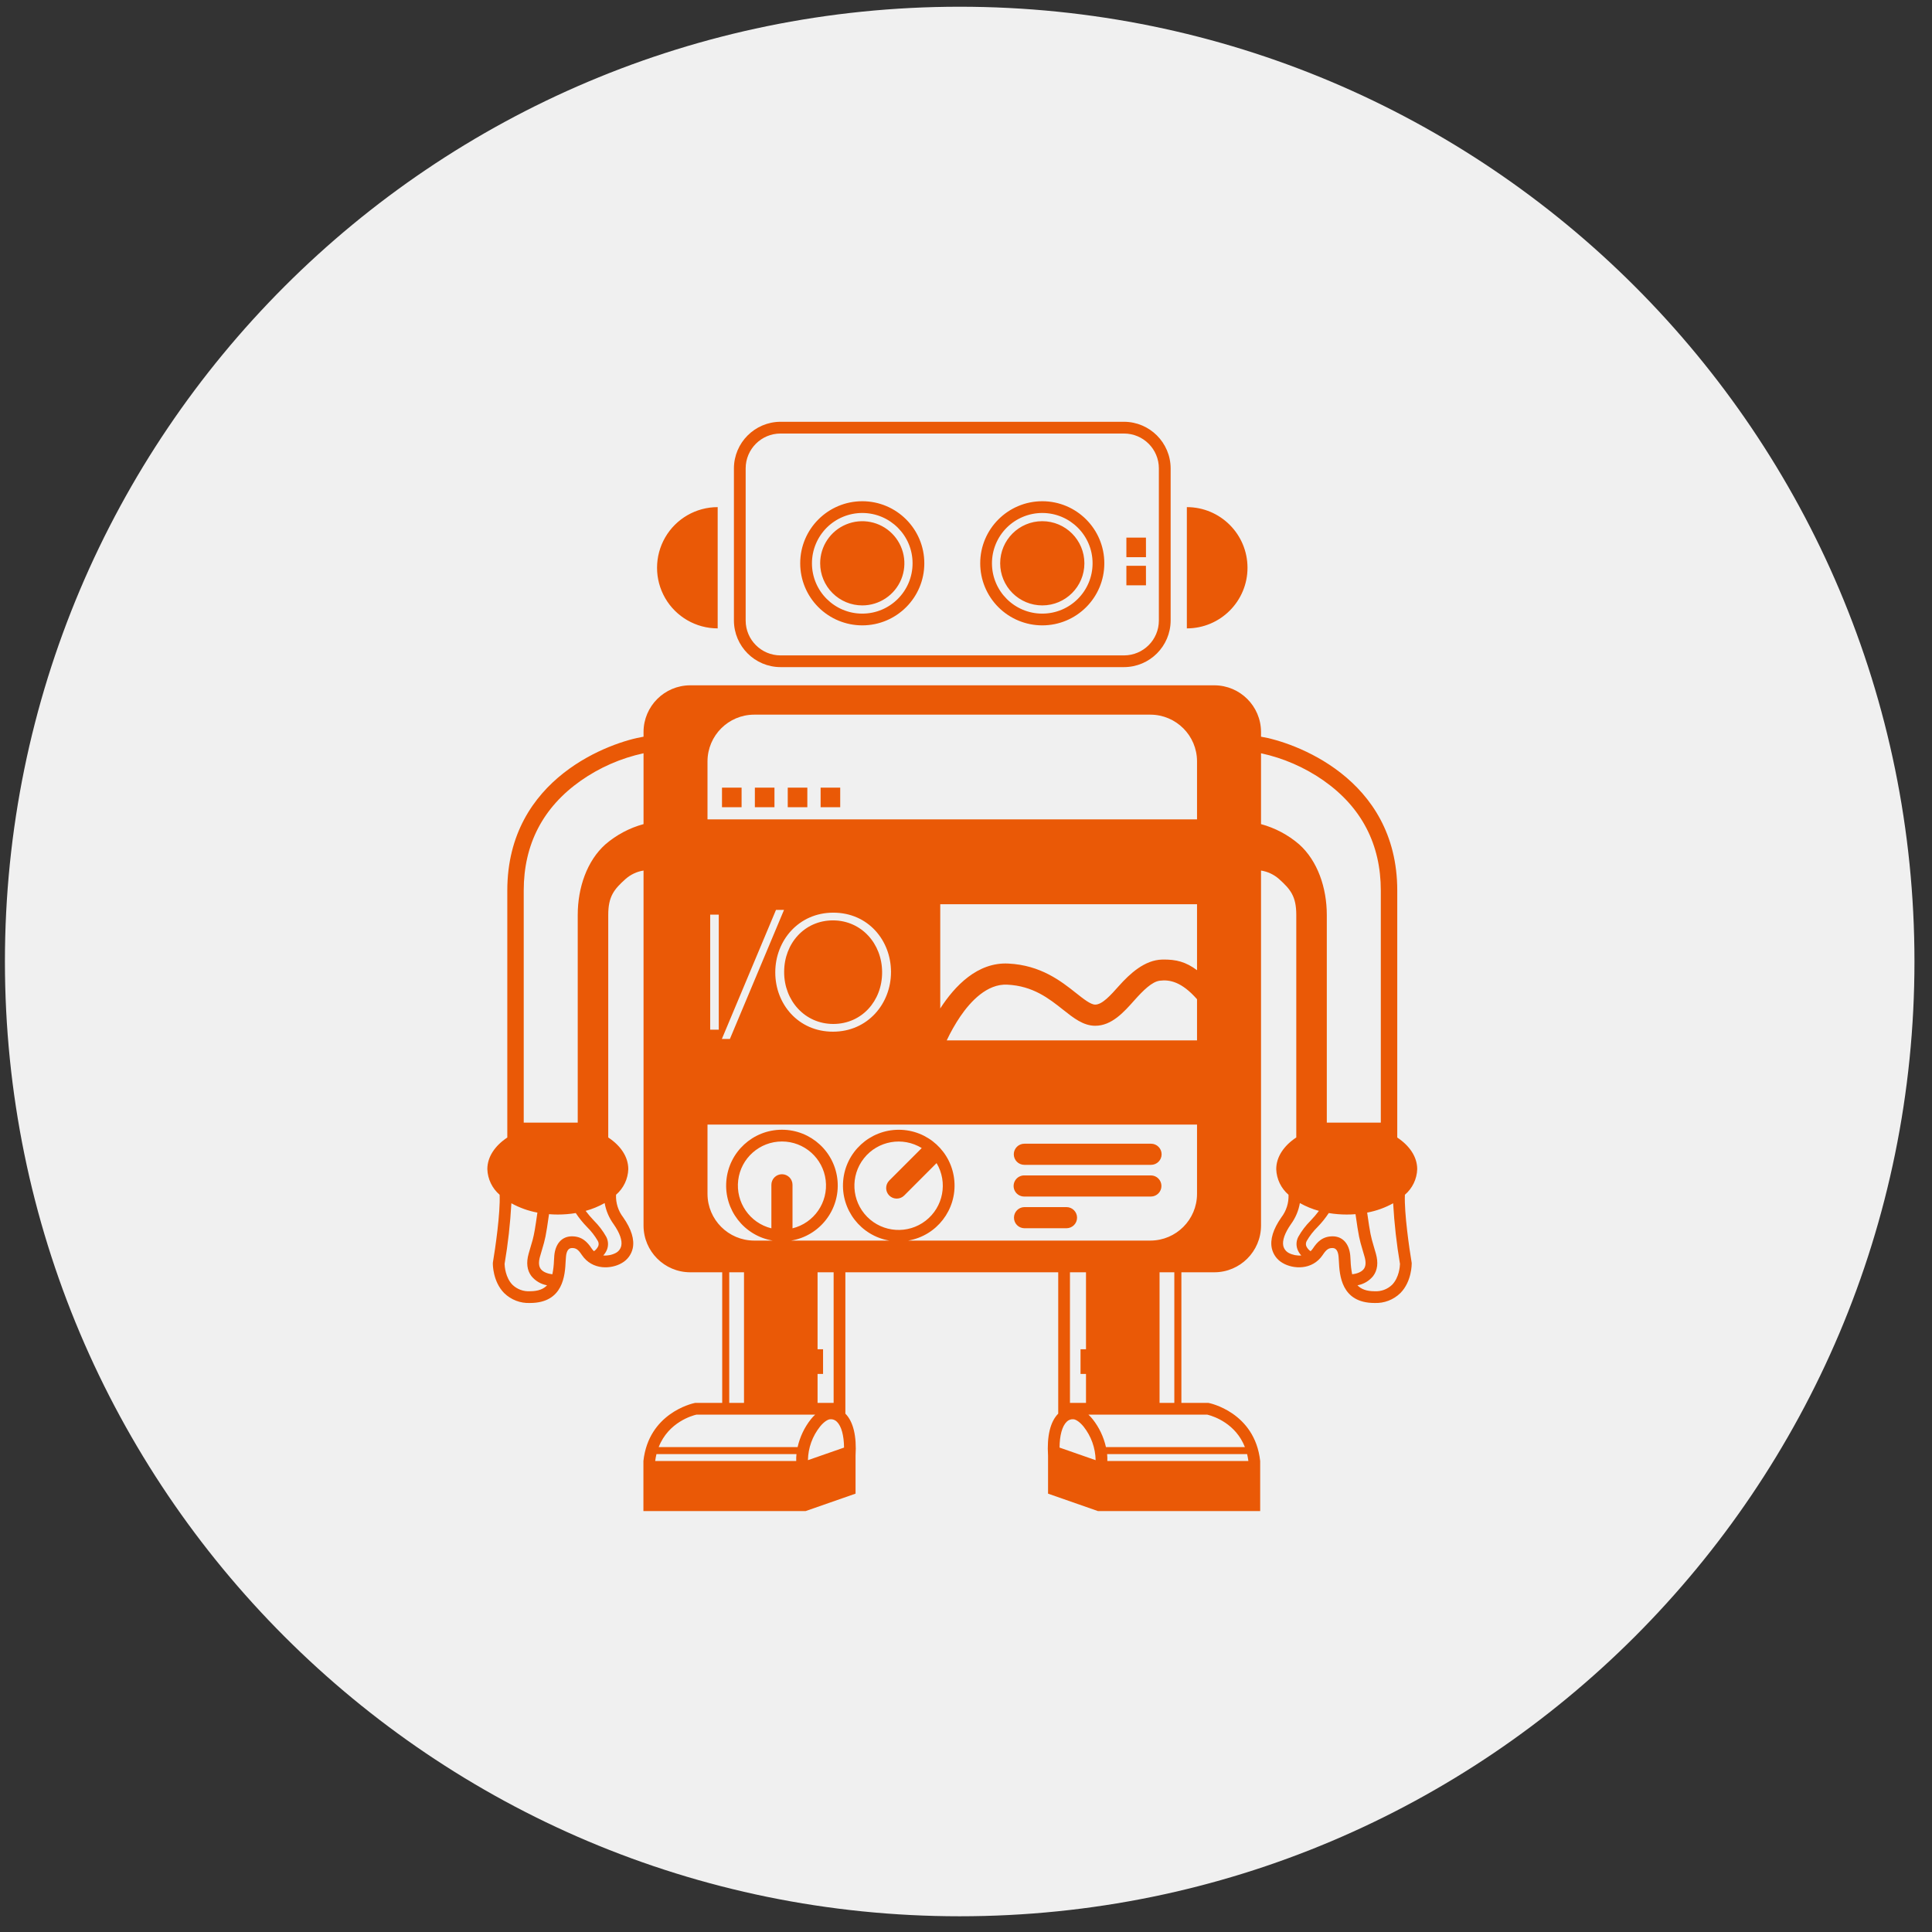
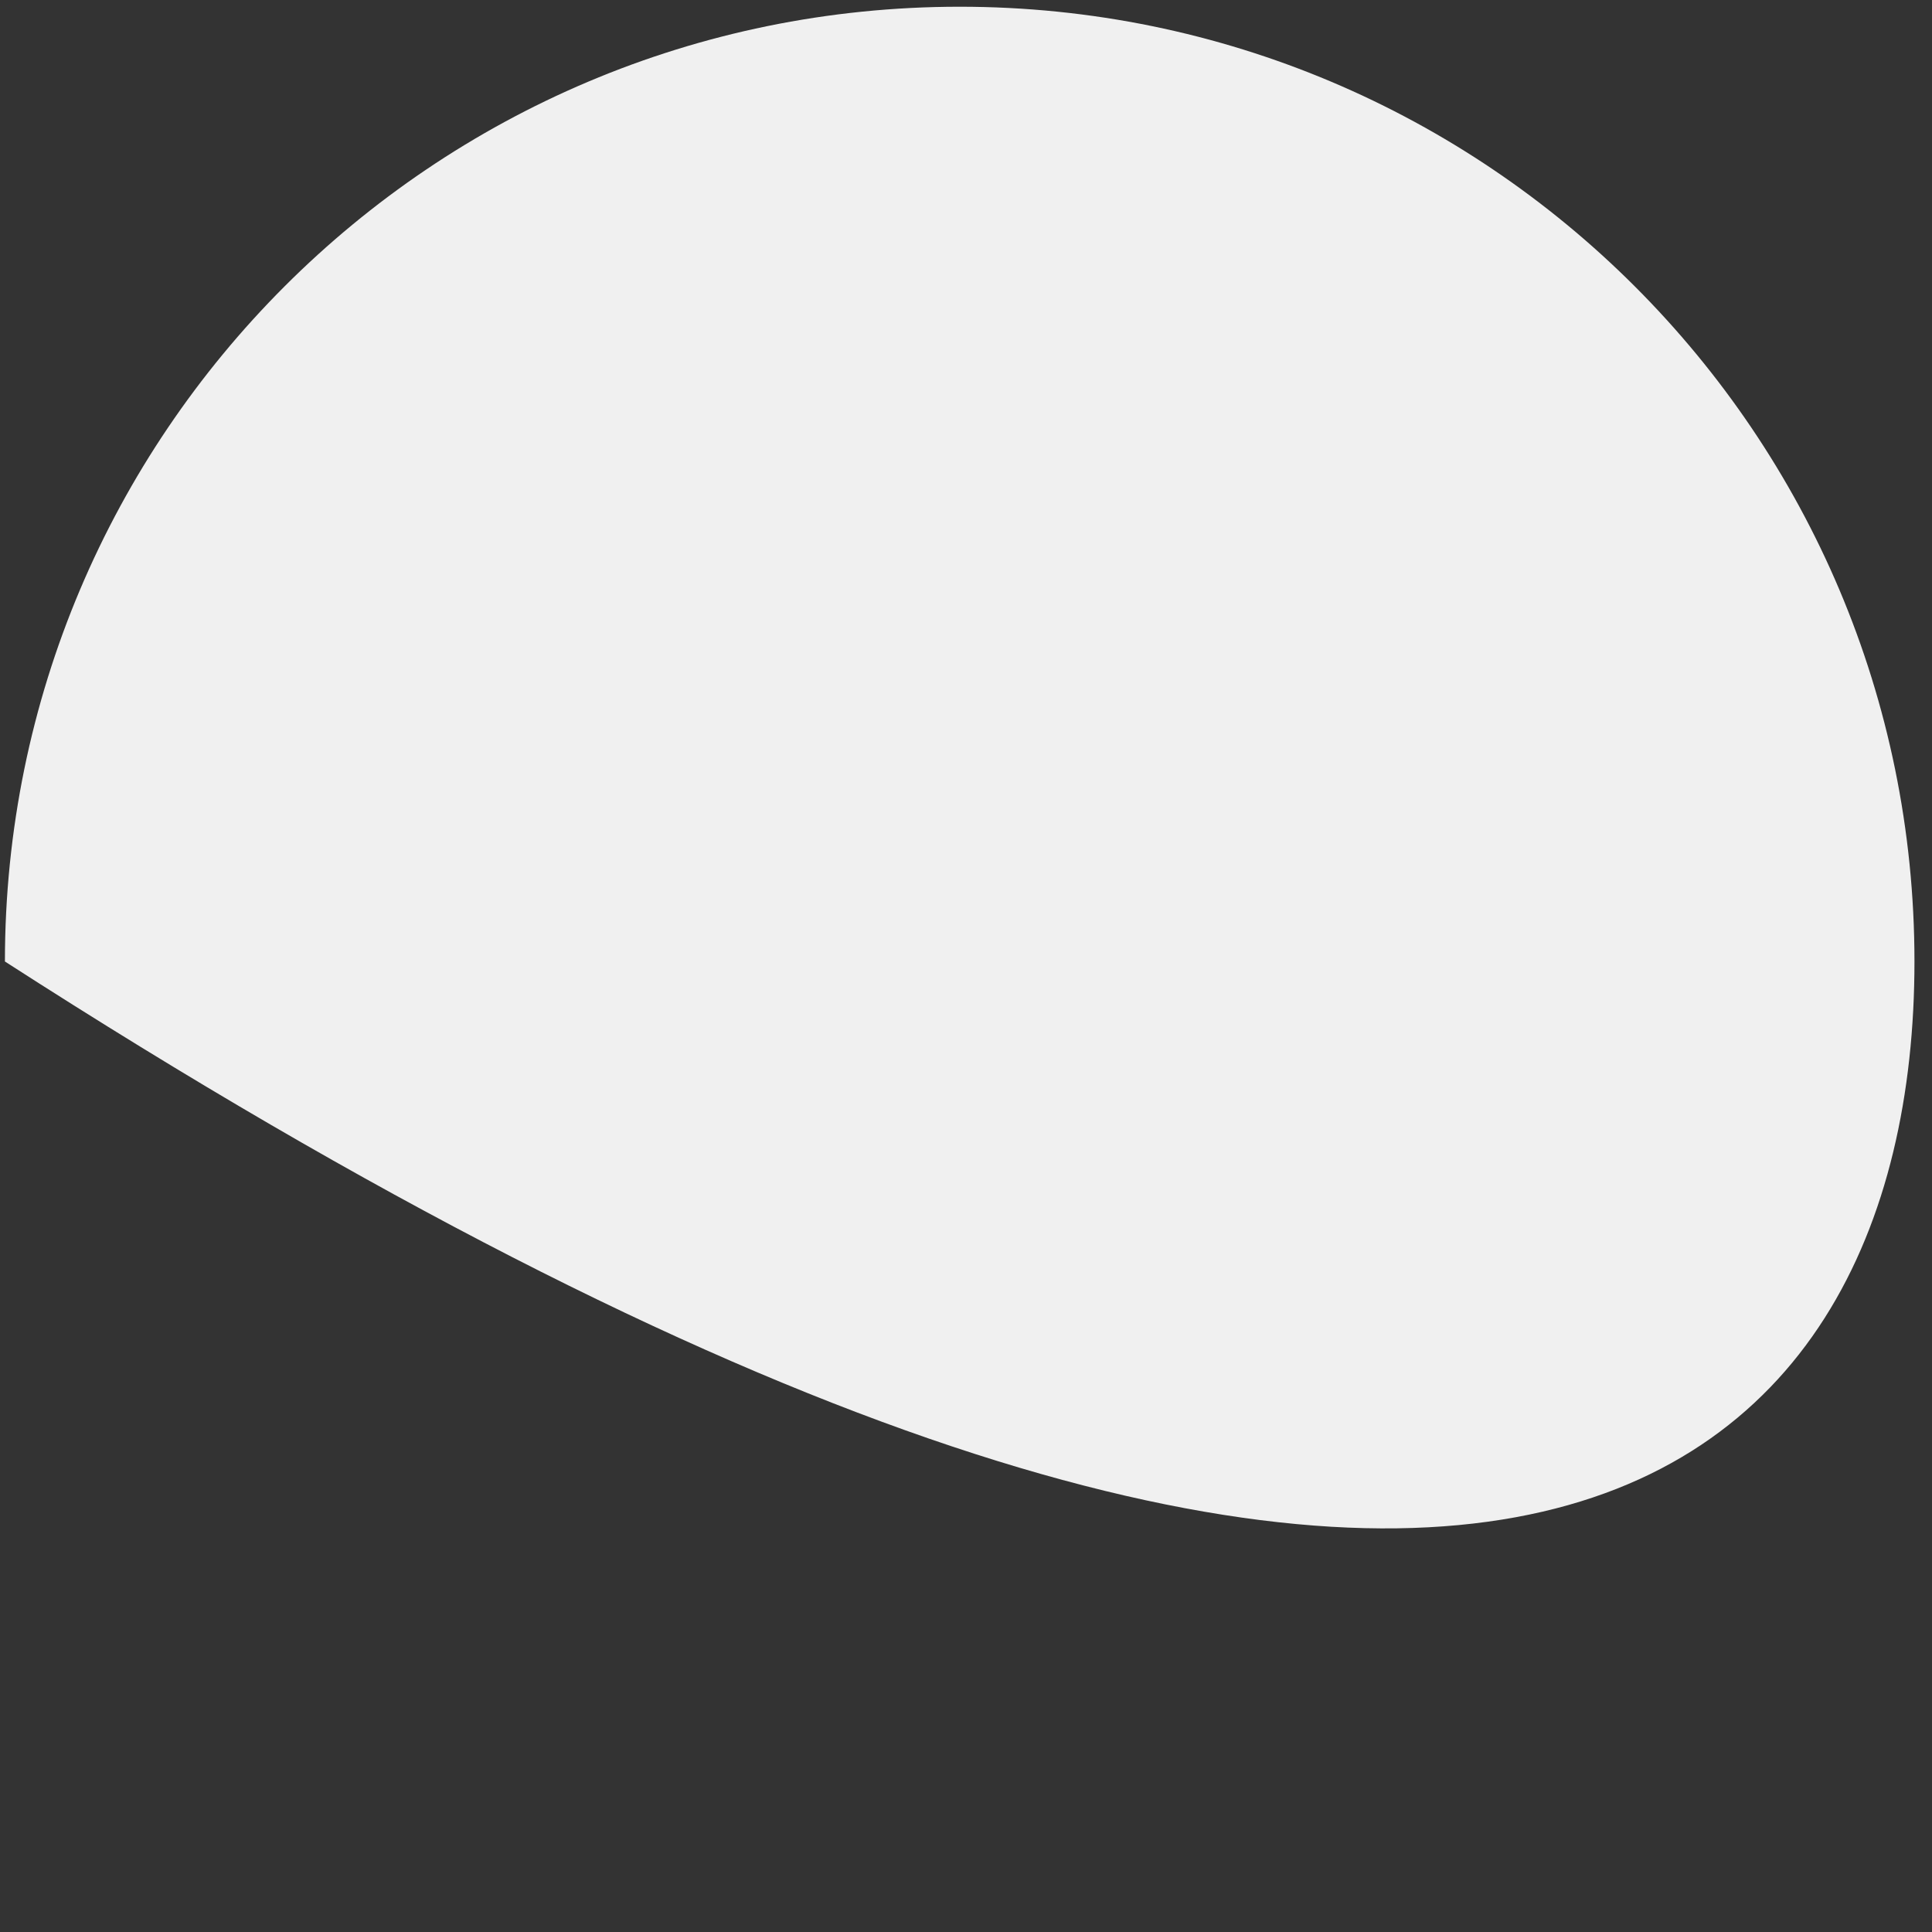
<svg xmlns="http://www.w3.org/2000/svg" width="64" height="64" viewBox="0 0 64 64" fill="none">
  <rect x="0" y="0" width="64" height="64" fill="#333333" stroke="none" />
  <g clip-path="url(#clip0_428_6248)">
-     <path d="M63.419 31.851C63.419 14.383 49.258 0.223 31.791 0.223C14.323 0.223 0.163 14.383 0.163 31.851C0.163 49.319 14.323 63.479 31.791 63.479C49.258 63.479 63.419 49.319 63.419 31.851Z" fill="#F0F0F0" />
+     <path d="M63.419 31.851C63.419 14.383 49.258 0.223 31.791 0.223C14.323 0.223 0.163 14.383 0.163 31.851C49.258 63.479 63.419 49.319 63.419 31.851Z" fill="#F0F0F0" />
    <g clip-path="url(#clip1_428_6248)">
      <path d="M40.229 22.702C41.081 22.705 41.77 23.394 41.773 24.245V24.404C42.807 24.573 46.286 25.74 46.286 29.501V37.682C46.694 37.953 46.947 38.322 46.947 38.73C46.936 39.057 46.788 39.365 46.539 39.578C46.513 40.177 46.686 41.37 46.762 41.821L46.765 41.851C46.765 41.876 46.768 42.453 46.389 42.835C46.161 43.058 45.852 43.176 45.534 43.163C44.422 43.163 44.375 42.228 44.352 41.779C44.349 41.722 44.347 41.671 44.342 41.626C44.324 41.44 44.259 41.345 44.148 41.343H44.138C44.02 41.343 43.943 41.379 43.817 41.572C43.467 42.09 42.831 42.04 42.492 41.84C42.308 41.737 42.177 41.56 42.131 41.354C42.068 41.063 42.173 40.718 42.445 40.329C42.61 40.115 42.695 39.849 42.684 39.578C42.436 39.364 42.288 39.057 42.277 38.73C42.277 38.322 42.531 37.951 42.941 37.68V30.309C42.941 29.695 42.752 29.461 42.363 29.113C42.196 28.968 41.991 28.872 41.773 28.838V40.602C41.77 41.454 41.081 42.143 40.229 42.146H39.135V46.472H40.024L40.041 46.475C40.057 46.478 41.565 46.776 41.745 48.396V50.056H36.37L34.718 49.479V48.222C34.676 47.573 34.793 47.092 35.055 46.829V42.146H28.004V46.829C28.266 47.092 28.381 47.573 28.341 48.222V49.479L26.688 50.056H21.314V48.396C21.488 46.827 22.907 46.498 23.011 46.476L23.016 46.475L23.034 46.472H23.924V42.146H22.861C22.01 42.143 21.32 41.454 21.318 40.602V28.838C21.099 28.872 20.895 28.968 20.728 29.113C20.339 29.461 20.149 29.695 20.149 30.309V37.68C20.56 37.951 20.813 38.322 20.813 38.73C20.802 39.057 20.655 39.364 20.407 39.578C20.395 39.849 20.48 40.115 20.646 40.329C20.917 40.718 21.023 41.063 20.96 41.354C20.914 41.56 20.782 41.737 20.598 41.84C20.259 42.04 19.624 42.09 19.274 41.572C19.148 41.379 19.071 41.343 18.953 41.343H18.942C18.832 41.345 18.766 41.44 18.749 41.626C18.744 41.671 18.742 41.722 18.738 41.779C18.716 42.228 18.669 43.163 17.557 43.163C17.239 43.177 16.93 43.058 16.702 42.836C16.323 42.453 16.325 41.876 16.326 41.852L16.328 41.821C16.405 41.37 16.578 40.177 16.551 39.578C16.303 39.365 16.155 39.057 16.144 38.73C16.144 38.322 16.396 37.953 16.805 37.682V29.501C16.805 25.74 20.283 24.573 21.318 24.404V24.245C21.321 23.394 22.01 22.705 22.861 22.702H40.229ZM41.312 48.169H36.675C36.682 48.245 36.685 48.321 36.682 48.397H41.354C41.344 48.32 41.33 48.244 41.312 48.169ZM26.384 48.169H21.746C21.728 48.244 21.714 48.32 21.704 48.397H26.376C26.373 48.321 26.376 48.245 26.384 48.169ZM35.561 47.015C35.476 47.007 35.391 47.038 35.333 47.1C35.184 47.248 35.102 47.551 35.099 47.953L36.294 48.37C36.287 47.965 36.146 47.575 35.895 47.258C35.755 47.087 35.63 47.02 35.561 47.015ZM27.497 47.015C27.428 47.02 27.303 47.087 27.164 47.258C26.912 47.575 26.771 47.965 26.764 48.37L27.96 47.953C27.956 47.551 27.874 47.248 27.726 47.1C27.667 47.038 27.583 47.006 27.497 47.015ZM27.004 46.861H23.072C22.952 46.888 22.145 47.102 21.82 47.937H26.422C26.498 47.599 26.648 47.283 26.863 47.012C26.906 46.958 26.953 46.908 27.004 46.861ZM39.986 46.861H36.055C36.105 46.908 36.152 46.958 36.195 47.012C36.41 47.283 36.56 47.599 36.636 47.937H41.239C40.937 47.163 40.222 46.922 40.023 46.87L39.996 46.863L39.986 46.861ZM35.975 42.146H35.444V46.472H35.975V45.513H35.794V44.696H35.975V42.146ZM38.901 42.146H38.412V46.472H38.901V42.146ZM27.615 42.146H27.083V44.696H27.265V45.513H27.083V46.472H27.615V42.146ZM24.646 42.146H24.157V46.472H24.646V42.146ZM16.94 39.86C16.903 40.533 16.828 41.204 16.715 41.869C16.717 41.944 16.741 42.324 16.98 42.564C17.135 42.711 17.344 42.787 17.557 42.774C17.831 42.774 18.007 42.7 18.122 42.577C17.919 42.541 17.735 42.433 17.604 42.273C17.458 42.08 17.427 41.83 17.512 41.529C17.543 41.422 17.567 41.339 17.588 41.267C17.606 41.208 17.621 41.157 17.635 41.107L17.648 41.059C17.695 40.88 17.728 40.695 17.802 40.169C17.5 40.113 17.209 40.008 16.94 39.86ZM46.15 39.86C45.882 40.008 45.591 40.113 45.289 40.169C45.39 40.886 45.414 40.969 45.502 41.267C45.528 41.354 45.553 41.442 45.578 41.529C45.663 41.83 45.632 42.08 45.486 42.273C45.355 42.433 45.172 42.541 44.968 42.577C45.084 42.7 45.26 42.774 45.534 42.774C45.747 42.787 45.956 42.711 46.111 42.564C46.35 42.324 46.374 41.944 46.376 41.869C46.263 41.204 46.188 40.533 46.15 39.86ZM44.017 40.184C43.908 40.349 43.784 40.504 43.645 40.646C43.506 40.783 43.385 40.938 43.288 41.107C43.258 41.158 43.252 41.219 43.27 41.275C43.301 41.345 43.351 41.405 43.414 41.448C43.444 41.421 43.47 41.389 43.493 41.356C43.632 41.145 43.811 40.951 44.155 40.955C44.477 40.96 44.692 41.197 44.729 41.589C44.734 41.646 44.738 41.703 44.74 41.76C44.745 41.912 44.763 42.063 44.792 42.212C44.905 42.2 45.088 42.156 45.177 42.038C45.245 41.947 45.254 41.811 45.204 41.635C45.174 41.53 45.15 41.448 45.129 41.377C45.036 41.064 45.009 40.971 44.903 40.221C44.808 40.23 44.711 40.233 44.612 40.233C44.413 40.233 44.214 40.217 44.017 40.184ZM19.073 40.184C18.877 40.217 18.678 40.233 18.479 40.233C18.38 40.233 18.283 40.229 18.187 40.221C18.082 40.971 18.054 41.064 17.961 41.377C17.94 41.448 17.916 41.53 17.886 41.635C17.837 41.811 17.846 41.947 17.914 42.038C18.002 42.156 18.186 42.2 18.298 42.212C18.328 42.063 18.346 41.912 18.351 41.76C18.354 41.696 18.357 41.639 18.362 41.589C18.399 41.197 18.614 40.96 18.936 40.955C19.279 40.951 19.459 41.145 19.598 41.356C19.62 41.389 19.647 41.421 19.676 41.448C19.74 41.405 19.789 41.345 19.82 41.275C19.839 41.219 19.833 41.158 19.803 41.107C19.705 40.938 19.585 40.783 19.446 40.646C19.307 40.504 19.182 40.349 19.073 40.184ZM20.03 39.853C19.831 39.965 19.62 40.052 19.4 40.112C19.485 40.225 19.577 40.333 19.675 40.435C19.834 40.593 19.971 40.772 20.081 40.968C20.148 41.094 20.16 41.242 20.114 41.377C20.085 41.456 20.041 41.528 19.984 41.589C20.128 41.601 20.272 41.572 20.4 41.505C20.491 41.457 20.556 41.372 20.58 41.272C20.619 41.093 20.531 40.844 20.327 40.552C20.176 40.345 20.074 40.106 20.03 39.853ZM43.06 39.853C43.017 40.106 42.915 40.345 42.764 40.552C42.56 40.845 42.472 41.093 42.511 41.272C42.534 41.371 42.6 41.456 42.69 41.505C42.818 41.572 42.963 41.601 43.107 41.589C43.05 41.528 43.005 41.456 42.977 41.377C42.93 41.242 42.942 41.094 43.01 40.968C43.12 40.772 43.257 40.593 43.416 40.435C43.514 40.333 43.606 40.225 43.691 40.112C43.471 40.052 43.259 39.965 43.06 39.853ZM39.653 37.253H23.437V39.552C23.44 40.404 24.129 41.093 24.981 41.096H25.595C24.648 40.936 23.98 40.076 24.061 39.118C24.141 38.161 24.942 37.424 25.903 37.424C26.864 37.424 27.665 38.161 27.745 39.118C27.825 40.076 27.158 40.936 26.21 41.096H29.459C28.513 40.933 27.849 40.073 27.931 39.116C28.012 38.16 28.813 37.425 29.773 37.425C30.733 37.425 31.533 38.16 31.614 39.116C31.696 40.073 31.032 40.933 30.086 41.096H38.11C38.961 41.093 39.65 40.404 39.653 39.553V37.253ZM30.534 38.031C29.903 37.644 29.081 37.788 28.621 38.368C28.16 38.948 28.205 39.781 28.725 40.308C29.245 40.835 30.077 40.891 30.663 40.438C31.249 39.985 31.404 39.166 31.025 38.529L29.953 39.603C29.816 39.739 29.594 39.739 29.457 39.603C29.321 39.466 29.321 39.245 29.457 39.108L30.534 38.031ZM25.903 37.813C25.165 37.813 24.543 38.364 24.454 39.096C24.365 39.829 24.837 40.513 25.553 40.69V39.248C25.553 39.156 25.59 39.066 25.655 39.001C25.721 38.935 25.81 38.898 25.903 38.898C25.996 38.898 26.085 38.935 26.151 39.001C26.216 39.066 26.253 39.156 26.253 39.248V40.69C26.969 40.513 27.441 39.829 27.352 39.096C27.263 38.364 26.641 37.813 25.903 37.813ZM35.334 39.987C35.525 39.99 35.679 40.146 35.679 40.337C35.679 40.529 35.525 40.684 35.334 40.687H33.933C33.742 40.684 33.589 40.529 33.589 40.337C33.589 40.146 33.742 39.99 33.933 39.987H35.334ZM38.13 38.937C38.321 38.94 38.474 39.096 38.474 39.287C38.474 39.478 38.321 39.634 38.13 39.637H33.933C33.807 39.639 33.689 39.573 33.625 39.464C33.561 39.355 33.561 39.22 33.625 39.111C33.689 39.001 33.807 38.935 33.933 38.937H38.13ZM38.13 37.887C38.323 37.887 38.48 38.044 38.48 38.237C38.48 38.431 38.323 38.587 38.13 38.587H33.933C33.74 38.587 33.583 38.431 33.583 38.237C33.583 38.044 33.74 37.887 33.933 37.887H38.13ZM21.318 24.953C20.572 25.114 19.865 25.423 19.24 25.861C17.985 26.744 17.349 27.969 17.349 29.501V37.188H19.138V30.309C19.138 29.404 19.446 28.514 20.054 27.971C20.42 27.656 20.852 27.426 21.318 27.3V24.953ZM41.773 24.953V27.3C42.239 27.426 42.671 27.656 43.037 27.971C43.644 28.514 43.952 29.404 43.952 30.309V37.188H45.741V29.501C45.741 27.969 45.105 26.744 43.851 25.861C43.225 25.423 42.519 25.114 41.773 24.953ZM39.653 33.101C39.143 32.52 38.744 32.446 38.42 32.487C38.159 32.519 37.866 32.814 37.584 33.129C37.23 33.528 36.828 33.98 36.28 33.98C35.885 33.98 35.559 33.72 35.212 33.445C34.747 33.077 34.22 32.659 33.366 32.618C32.698 32.585 32.152 33.172 31.812 33.67C31.641 33.923 31.491 34.189 31.361 34.465H39.653V33.101ZM25.972 30.141H25.706L23.913 34.416H24.179L25.972 30.141ZM27.604 30.233C26.45 30.233 25.682 31.165 25.682 32.205V32.216C25.682 33.255 26.439 34.176 27.593 34.176C28.747 34.176 29.515 33.245 29.515 32.205C29.521 32.199 29.521 32.199 29.515 32.194C29.515 31.154 28.759 30.233 27.604 30.233ZM23.81 30.299H23.526V34.11H23.81V30.299ZM27.593 30.489C28.535 30.489 29.221 31.263 29.221 32.205V32.215C29.221 33.157 28.546 33.92 27.604 33.92C26.662 33.92 25.976 33.147 25.976 32.205V32.194C25.976 31.252 26.651 30.489 27.593 30.489ZM39.653 29.954H31.147V33.406C31.626 32.663 32.38 31.869 33.4 31.919C34.478 31.971 35.154 32.506 35.646 32.896C35.895 33.093 36.129 33.279 36.28 33.279C36.514 33.279 36.792 32.967 37.062 32.664C37.428 32.253 37.92 31.8 38.498 31.787C38.97 31.776 39.288 31.868 39.653 32.139V29.954ZM38.11 23.674H24.98C24.129 23.677 23.44 24.366 23.437 25.218V27.142H39.653V25.218C39.651 24.366 38.961 23.677 38.11 23.674ZM24.566 26.092V26.74H23.917V26.092H24.566ZM25.655 26.092V26.74H25.006V26.092H25.655ZM26.744 26.092V26.74H26.095V26.092H26.744ZM27.833 26.092V26.74H27.184V26.092H27.833ZM37.235 13.972C38.086 13.975 38.776 14.664 38.779 15.515V20.556C38.776 21.407 38.086 22.097 37.235 22.099H25.856C25.004 22.097 24.315 21.407 24.312 20.556V15.515C24.315 14.664 25.004 13.975 25.856 13.972H37.235ZM37.235 14.361H25.856C25.218 14.362 24.702 14.878 24.701 15.515V20.556C24.702 21.193 25.218 21.71 25.856 21.711H37.235C37.872 21.71 38.389 21.194 38.389 20.556V15.515C38.389 14.878 37.872 14.362 37.235 14.361ZM23.774 16.799V20.816C23.056 20.816 22.393 20.433 22.034 19.812C21.676 19.19 21.676 18.425 22.035 17.803C22.393 17.182 23.057 16.799 23.774 16.799ZM39.316 16.799C40.426 16.799 41.325 17.698 41.325 18.808C41.325 19.917 40.425 20.816 39.316 20.816L39.316 16.799ZM28.564 16.604C29.699 16.604 30.619 17.525 30.619 18.66C30.62 19.795 29.699 20.716 28.564 20.716C28.019 20.716 27.496 20.5 27.11 20.114C26.724 19.728 26.508 19.206 26.508 18.66C26.508 17.525 27.428 16.605 28.564 16.604ZM34.527 16.604C35.662 16.604 36.582 17.525 36.582 18.66C36.583 19.795 35.662 20.716 34.527 20.716C33.982 20.716 33.459 20.5 33.073 20.114C32.687 19.728 32.471 19.206 32.471 18.66C32.471 17.525 33.391 16.605 34.527 16.604ZM28.564 16.993C28.122 16.993 27.698 17.169 27.385 17.481C27.073 17.794 26.897 18.218 26.897 18.66C26.897 19.581 27.643 20.327 28.564 20.327C29.484 20.327 30.23 19.581 30.23 18.66C30.231 17.74 29.485 16.994 28.564 16.993ZM34.527 16.993C34.085 16.993 33.661 17.169 33.348 17.481C33.035 17.794 32.86 18.218 32.86 18.66C32.86 19.581 33.606 20.327 34.526 20.327C35.447 20.327 36.193 19.581 36.193 18.66C36.194 17.74 35.447 16.994 34.527 16.993ZM28.03 17.372C28.551 17.156 29.151 17.275 29.55 17.674C29.949 18.073 30.069 18.673 29.853 19.194C29.637 19.715 29.128 20.055 28.564 20.055C28.194 20.055 27.839 19.908 27.578 19.646C27.316 19.385 27.169 19.03 27.169 18.66C27.169 18.096 27.509 17.587 28.03 17.372ZM34.526 17.265C35.297 17.265 35.921 17.89 35.922 18.66C35.922 19.43 35.297 20.055 34.527 20.055C34.157 20.055 33.802 19.908 33.54 19.646C33.279 19.385 33.132 19.03 33.132 18.66C33.132 17.89 33.756 17.265 34.526 17.265ZM37.961 18.742L37.962 19.39H37.313V18.742H37.961ZM37.961 17.809L37.962 18.457H37.313V17.809H37.961Z" fill="#EA5906" />
    </g>
  </g>
  <defs>
    <clipPath id="clip0_428_6248">
      <rect width="64" height="64" fill="white" />
    </clipPath>
    <clipPath id="clip1_428_6248">
-       <rect width="32" height="37.926" fill="white" transform="translate(16 13)" />
-     </clipPath>
+       </clipPath>
  </defs>
</svg>